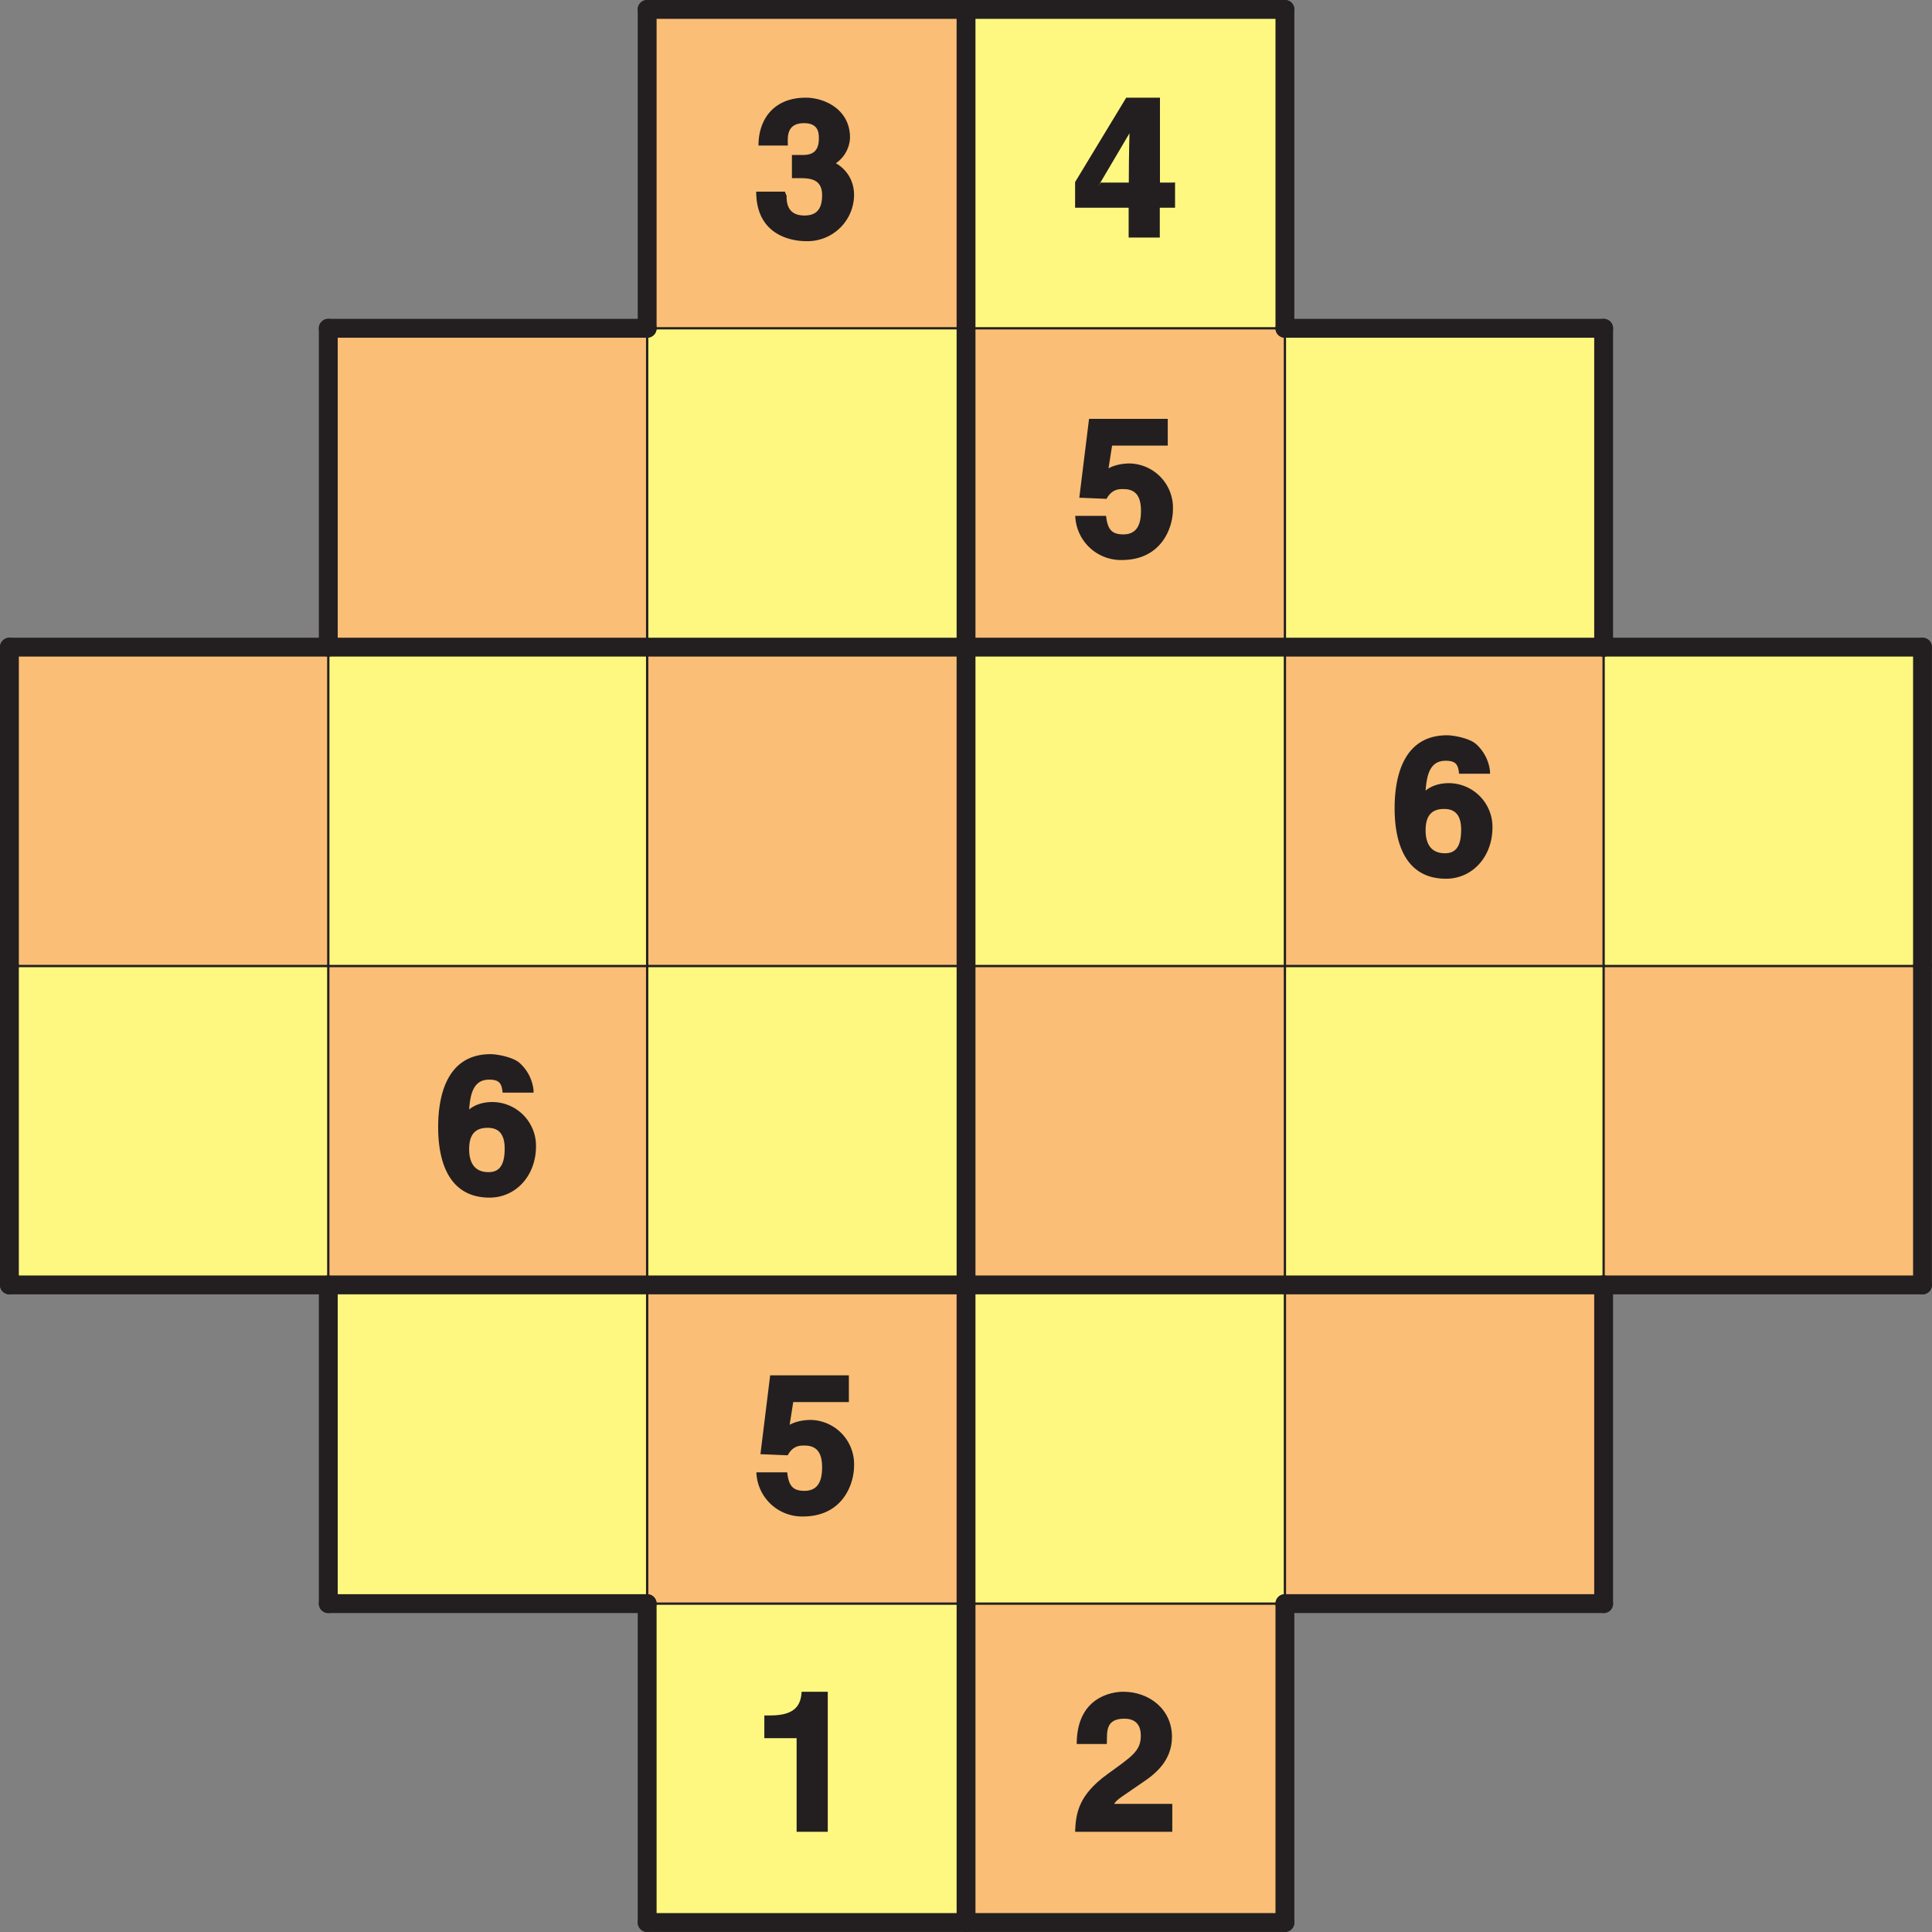
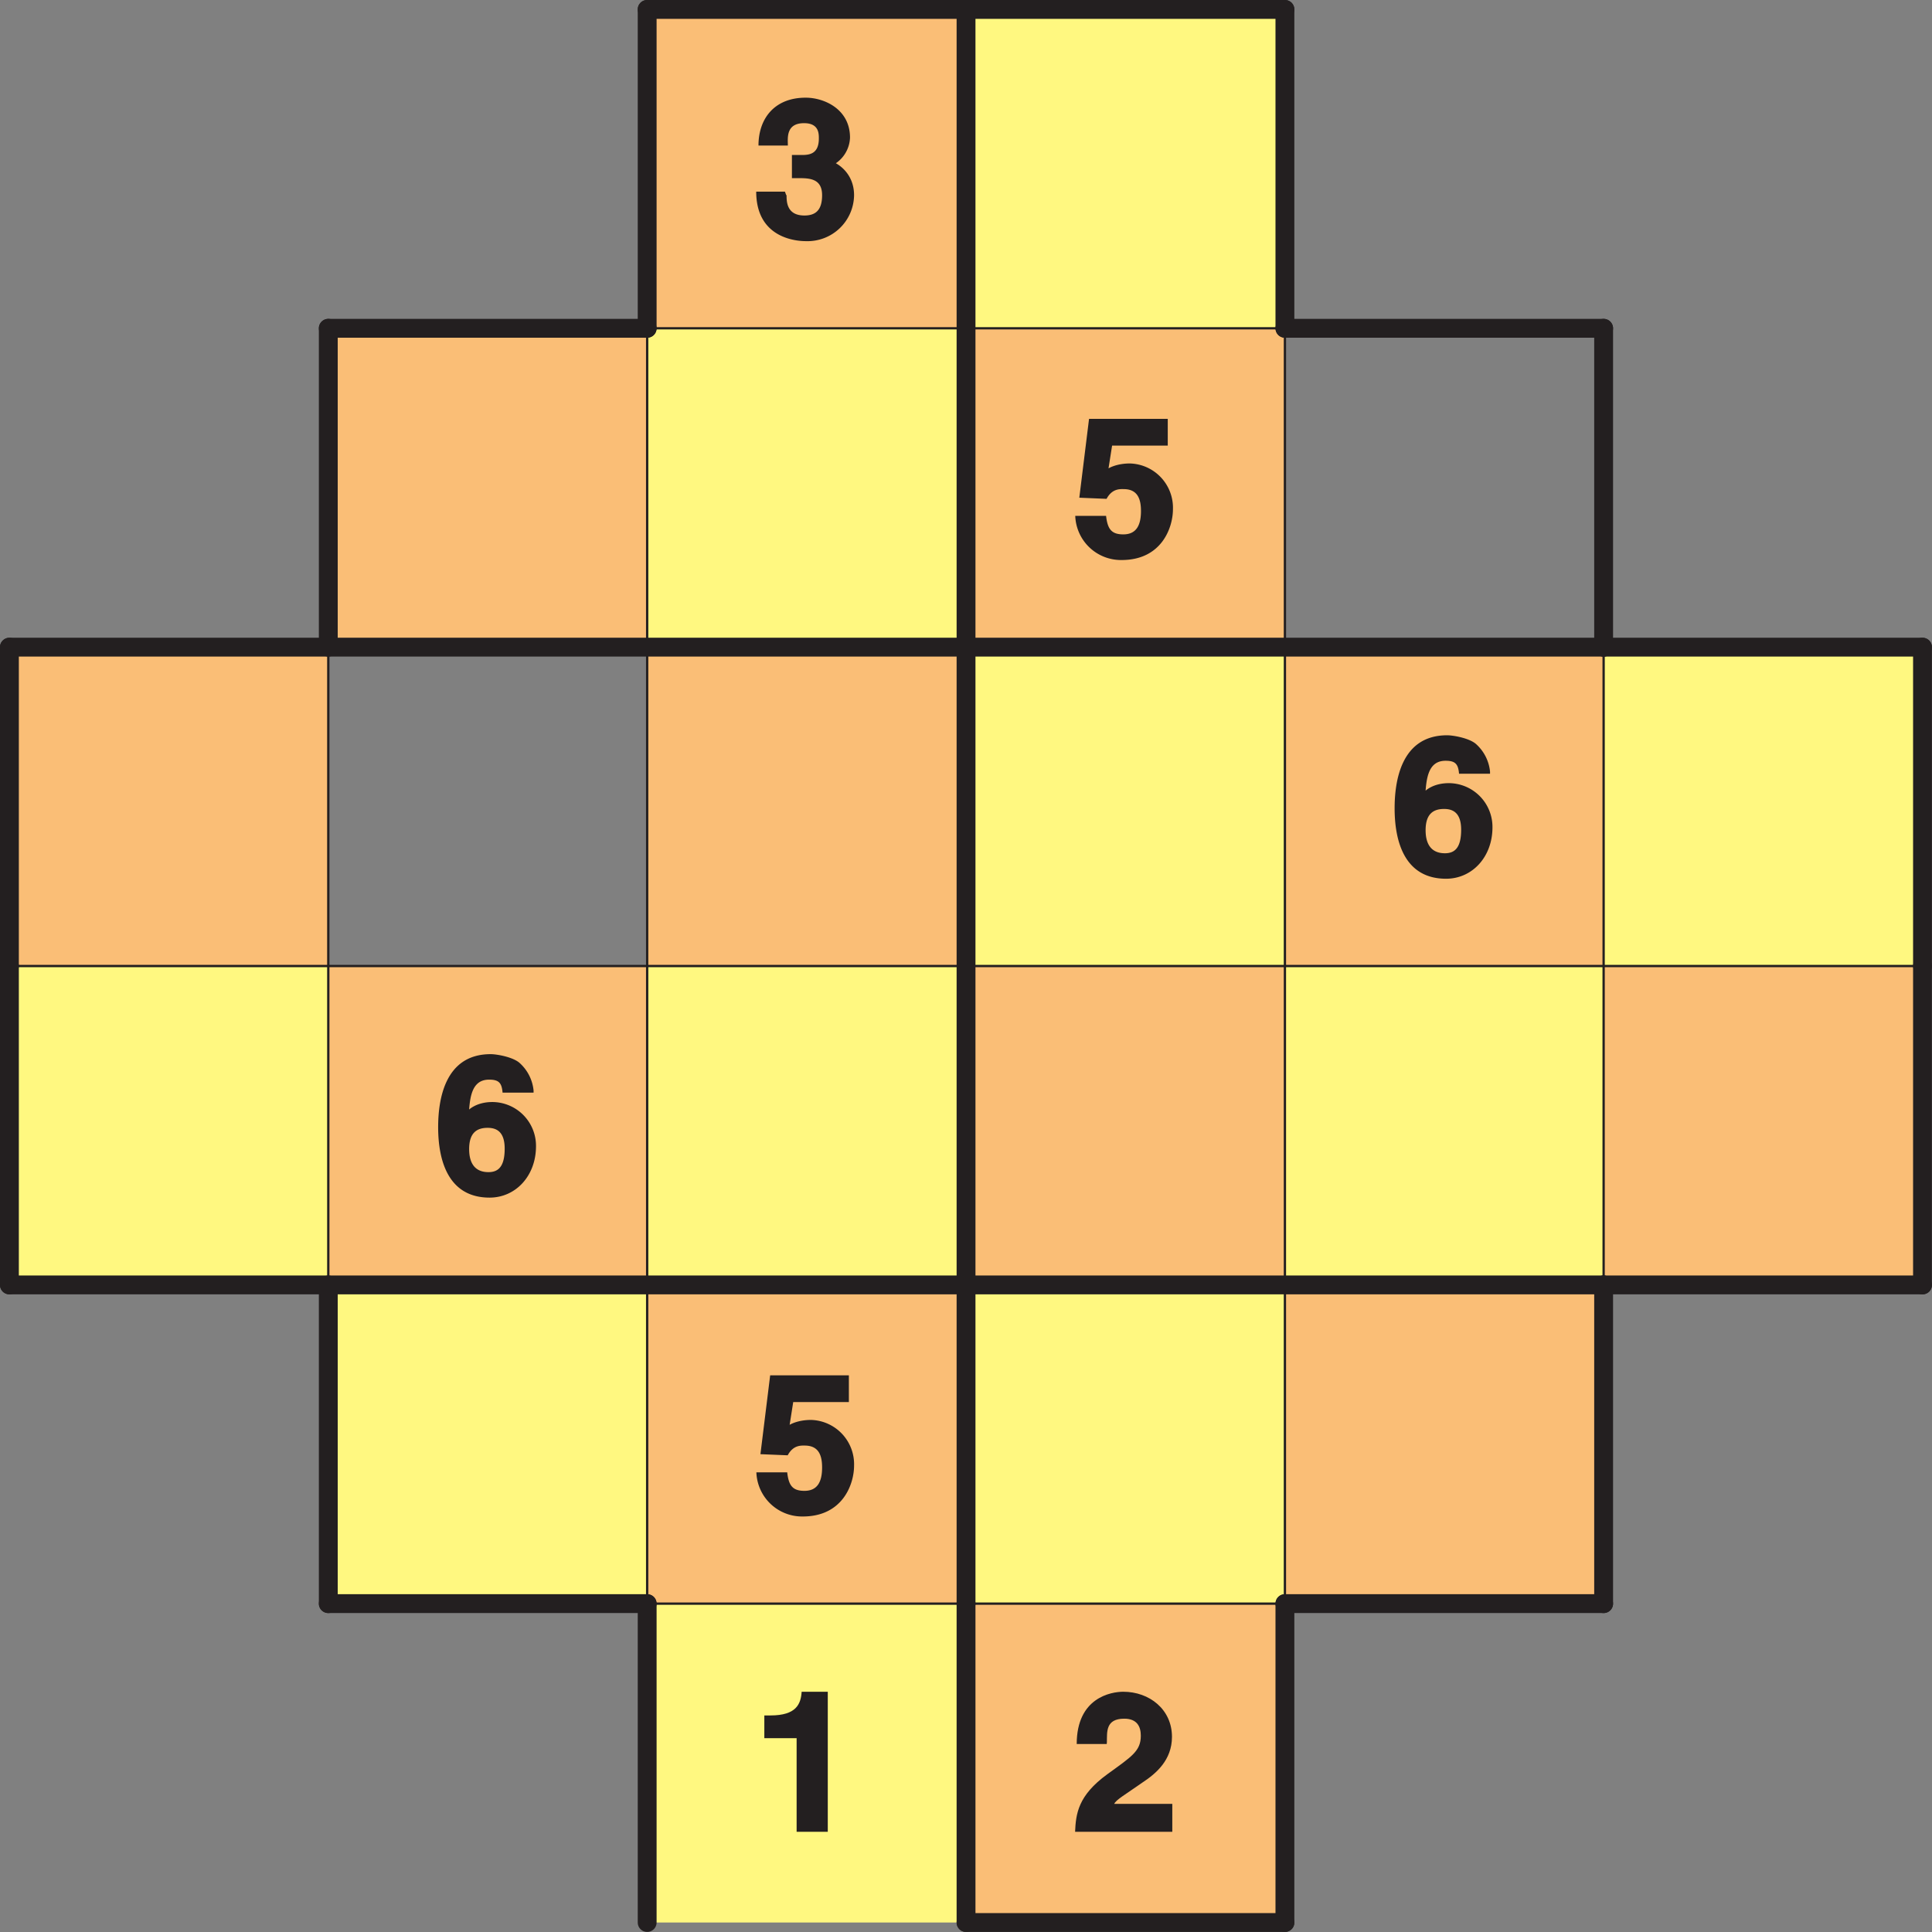
<svg xmlns="http://www.w3.org/2000/svg" xmlns:xlink="http://www.w3.org/1999/xlink" width="158.74" height="158.74" viewBox="0 0 119.055 119.055">
  <rect x="0" y="0" width="119.055" height="119.055" fill="#808080" stroke="none" />
  <defs>
    <symbol overflow="visible" id="a">
      <path d="M2.52-3.66c.76 0 1.71-.09 1.71 1.05 0 .94-.42 1.25-1.09 1.25-1.1 0-1.1-.87-1.1-1.26l-.02.01-.08-.22H.17C.17-.08 2.44.22 3.23.22A2.87 2.87 0 0 0 6.2-2.61c0-1.42-1.1-1.98-1.25-2.03v.14a2 2 0 0 0 1-1.66c0-1.76-1.6-2.46-2.72-2.46C1.34-8.63.31-7.38.31-5.67h1.81c0-.44-.14-1.38 1-1.38.91 0 .91.64.91.94 0 1.1-.76 1.02-1.26 1.02h-.4v1.43zm0 0" />
    </symbol>
    <symbol overflow="visible" id="b">
-       <path d="M1.6-3.17L3.7-6.73h-.17c0 .14-.05 1.43-.05 3.34H1.75zm4.6-.22h-.8v-5.23H3.32L.17-3.42v1.58h3.3V0h1.92v-1.84h.94V-3.4zm0 0" />
-     </symbol>
+       </symbol>
    <symbol overflow="visible" id="c">
      <path d="M2.34-6.83h3.54v-1.65H1.03l-.6 4.86 1.68.07c.34-.64.83-.6 1.05-.6.87 0 1.07.62 1.07 1.35 0 .9-.3 1.44-1.09 1.44-.73 0-.97-.33-1.06-1.14H.18A2.82 2.82 0 0 0 3.04.22C5.5.22 6.2-1.77 6.2-2.91a2.73 2.73 0 0 0-2.65-2.82c-.82 0-1.28.28-1.32.3l.22-1.4zm0 0" />
    </symbol>
    <symbol overflow="visible" id="d">
      <path d="M6.1-6.38a2.62 2.62 0 0 0-.83-1.67c-.41-.4-1.46-.57-1.8-.57C.57-8.63.22-5.7.22-4.12.22-2.03.86.22 3.39.22 5 .22 6.25-1.12 6.25-2.95a2.7 2.7 0 0 0-2.69-2.72c-.92 0-1.44.42-1.58.62l.13.14c.06-1.04.17-2.14 1.25-2.14.6 0 .78.2.83.8H6.1zM4.32-2.8c0 1.12-.4 1.45-1 1.45-.8 0-1.19-.51-1.19-1.42 0-1.05.52-1.31 1.14-1.31.52 0 1.05.21 1.05 1.28zm0 0" />
    </symbol>
    <symbol overflow="visible" id="e">
      <path d="M.81-5.77h1.85V0h1.92v-8.63H2.97c-.05.76-.33 1.46-1.92 1.46H.67v1.4zm0 0" />
    </symbol>
    <symbol overflow="visible" id="f">
      <path d="M2.13-5.53c.01-.63-.08-1.44 1.07-1.44.8 0 1.02.5 1.02 1.05 0 .95-.56 1.28-2.06 2.37C.34-2.23.22-1.1.17 0h5.99v-1.72H2.58c.12-.26.65-.55 1.76-1.33.82-.54 1.8-1.37 1.8-2.8 0-1.7-1.4-2.78-3-2.78-.75 0-2.87.36-2.87 3.22h1.85zm0 0" />
    </symbol>
    <clipPath id="g">
      <path d="M39 98h2v21.05h-2zm0 0" />
    </clipPath>
    <clipPath id="h">
      <path d="M58 98h3v21.05h-3zm0 0" />
    </clipPath>
    <clipPath id="i">
      <path d="M78 98h2v21.05h-2zm0 0" />
    </clipPath>
    <clipPath id="j">
      <path d="M98 39h21.05v2H98zm0 0" />
    </clipPath>
    <clipPath id="k">
      <path d="M98 78h21.05v2H98zm0 0" />
    </clipPath>
    <clipPath id="l">
      <path d="M39 117h22v2.05H39zm0 0" />
    </clipPath>
    <clipPath id="m">
      <path d="M58 117h22v2.05H58zm0 0" />
    </clipPath>
    <clipPath id="n">
      <path d="M117 39h2.05v22H117zm0 0" />
    </clipPath>
    <clipPath id="o">
      <path d="M117 58h2.05v22H117zm0 0" />
    </clipPath>
  </defs>
  <path d="M39.88.58h19.65v19.65H39.88zm0 0" fill="#fabe76" />
  <path d="M59.53.58h19.65v19.65H59.53zm0 0" fill="#fff880" />
  <path d="M20.23 20.23h19.65v19.65H20.23zm0 0" fill="#fabe76" />
  <path d="M39.88 20.23h19.65v19.65H39.88zm0 0" fill="#fff880" />
  <path d="M59.53 20.23h19.65v19.65H59.53zm0 0" fill="#fabe76" />
-   <path d="M79.18 20.23h19.64v19.65H79.18zm0 0" fill="#fff880" />
  <path d="M.58 39.88h19.65v19.65H.58zm0 0" fill="#fabe76" />
-   <path d="M20.23 39.88h19.65v19.65H20.23zm0 0" fill="#fff880" />
  <path d="M39.88 39.88h19.65v19.65H39.88zm0 0" fill="#fabe76" />
  <path d="M59.53 39.88h19.65v19.65H59.53zm0 0" fill="#fff880" />
  <path d="M79.18 39.88h19.64v19.65H79.18zm0 0" fill="#fabe76" />
  <path d="M98.82 39.88h19.65v19.65H98.82zm0 0M.58 59.53h19.65v19.65H.58zm0 0" fill="#fff880" />
  <path d="M20.23 59.53h19.65v19.65H20.23zm0 0" fill="#fabe76" />
  <path d="M39.88 59.53h19.65v19.65H39.88zm0 0" fill="#fff880" />
  <path d="M59.53 59.53h19.65v19.65H59.53zm0 0" fill="#fabe76" />
  <path d="M79.18 59.53h19.64v19.65H79.18zm0 0" fill="#fff880" />
  <path d="M98.82 59.53h19.65v19.65H98.82zm0 0" fill="#fabe76" />
  <path d="M20.23 79.18h19.65v19.64H20.23zm0 0" fill="#fff880" />
  <path d="M39.88 79.18h19.65v19.64H39.88zm0 0" fill="#fabe76" />
  <path d="M59.53 79.18h19.65v19.64H59.53zm0 0" fill="#fff880" />
  <path d="M79.18 79.18h19.64v19.64H79.18zm0 0" fill="#fabe76" />
  <path d="M39.88 98.82h19.65v19.65H39.88zm0 0" fill="#fff880" />
  <path d="M59.53 98.82h19.65v19.65H59.53zm0 0" fill="#fabe76" />
  <use xlink:href="#a" x="46.43" y="14.64" fill="#231f20" />
  <use xlink:href="#b" x="66.08" y="14.64" fill="#231f20" />
  <use xlink:href="#c" x="66.08" y="34.29" fill="#231f20" />
  <use xlink:href="#d" x="85.72" y="53.93" fill="#231f20" />
  <use xlink:href="#d" x="26.78" y="73.58" fill="#231f20" />
  <use xlink:href="#c" x="46.43" y="93.23" fill="#231f20" />
  <use xlink:href="#e" x="46.43" y="112.88" fill="#231f20" />
  <use xlink:href="#f" x="66.08" y="112.88" fill="#231f20" />
  <path d="M20.23 20.23v19.65" fill="none" stroke-width="1.162" stroke-linecap="round" stroke-linejoin="round" stroke="#231f20" stroke-miterlimit="10" />
  <path d="M20.23 39.88v19.65M20.23 59.53v19.65" fill="none" stroke-width=".142" stroke-linecap="round" stroke-linejoin="round" stroke="#231f20" stroke-miterlimit="10" />
  <path d="M20.23 79.18v19.64M39.88.58v19.65" fill="none" stroke-width="1.162" stroke-linecap="round" stroke-linejoin="round" stroke="#231f20" stroke-miterlimit="10" />
  <path d="M39.88 20.23v19.65M39.88 39.88v19.65M39.88 59.53v19.65M39.88 79.18v19.64" fill="none" stroke-width=".142" stroke-linecap="round" stroke-linejoin="round" stroke="#231f20" stroke-miterlimit="10" />
  <g clip-path="url(#g)">
    <path d="M39.88 98.82v19.65" fill="none" stroke-width="1.162" stroke-linecap="round" stroke-linejoin="round" stroke="#231f20" stroke-miterlimit="10" />
  </g>
  <path d="M59.53.58v19.65M59.53 20.23v19.65M59.53 39.88v19.65M59.53 59.53v19.65M59.53 79.18v19.64" fill="none" stroke-width="1.162" stroke-linecap="round" stroke-linejoin="round" stroke="#231f20" stroke-miterlimit="10" />
  <g clip-path="url(#h)">
    <path d="M59.53 98.82v19.65" fill="none" stroke-width="1.162" stroke-linecap="round" stroke-linejoin="round" stroke="#231f20" stroke-miterlimit="10" />
  </g>
  <path d="M79.18.58v19.65" fill="none" stroke-width="1.162" stroke-linecap="round" stroke-linejoin="round" stroke="#231f20" stroke-miterlimit="10" />
  <path d="M79.18 20.23v19.65M79.18 39.88v19.65M79.18 59.53v19.65M79.18 79.18v19.64" fill="none" stroke-width=".142" stroke-linecap="round" stroke-linejoin="round" stroke="#231f20" stroke-miterlimit="10" />
  <g clip-path="url(#i)">
    <path d="M79.18 98.82v19.65" fill="none" stroke-width="1.162" stroke-linecap="round" stroke-linejoin="round" stroke="#231f20" stroke-miterlimit="10" />
  </g>
  <path d="M98.82 20.23v19.65" fill="none" stroke-width="1.162" stroke-linecap="round" stroke-linejoin="round" stroke="#231f20" stroke-miterlimit="10" />
  <path d="M98.82 39.88v19.65M98.82 59.53v19.65" fill="none" stroke-width=".142" stroke-linecap="round" stroke-linejoin="round" stroke="#231f20" stroke-miterlimit="10" />
  <path d="M98.82 79.18v19.64M20.23 20.23h19.65" fill="none" stroke-width="1.162" stroke-linecap="round" stroke-linejoin="round" stroke="#231f20" stroke-miterlimit="10" />
  <path d="M39.88 20.23h19.65M59.53 20.23h19.65" fill="none" stroke-width=".142" stroke-linecap="round" stroke-linejoin="round" stroke="#231f20" stroke-miterlimit="10" />
  <path d="M79.18 20.23h19.64M.58 39.88h19.65M20.23 39.88h19.65M39.88 39.88h19.65M59.53 39.88h19.65M79.18 39.88h19.64" fill="none" stroke-width="1.162" stroke-linecap="round" stroke-linejoin="round" stroke="#231f20" stroke-miterlimit="10" />
  <g clip-path="url(#j)">
    <path d="M98.82 39.88h19.65" fill="none" stroke-width="1.162" stroke-linecap="round" stroke-linejoin="round" stroke="#231f20" stroke-miterlimit="10" />
  </g>
  <path d="M.58 59.53h19.65M20.23 59.53h19.65M39.88 59.53h19.65M59.53 59.53h19.65M79.18 59.53h19.64M98.82 59.53h19.65" fill="none" stroke-width=".142" stroke-linecap="round" stroke-linejoin="round" stroke="#231f20" stroke-miterlimit="10" />
  <path d="M.58 79.18h19.65M20.23 79.18h19.65M39.88 79.18h19.65M59.53 79.18h19.65M79.18 79.18h19.64" fill="none" stroke-width="1.162" stroke-linecap="round" stroke-linejoin="round" stroke="#231f20" stroke-miterlimit="10" />
  <g clip-path="url(#k)">
    <path d="M98.82 79.18h19.65" fill="none" stroke-width="1.162" stroke-linecap="round" stroke-linejoin="round" stroke="#231f20" stroke-miterlimit="10" />
  </g>
  <path d="M20.23 98.82h19.65" fill="none" stroke-width="1.162" stroke-linecap="round" stroke-linejoin="round" stroke="#231f20" stroke-miterlimit="10" />
  <path d="M39.88 98.82h19.65M59.53 98.82h19.65" fill="none" stroke-width=".142" stroke-linecap="round" stroke-linejoin="round" stroke="#231f20" stroke-miterlimit="10" />
  <path d="M79.18 98.82h19.64M39.88.58h19.65" fill="none" stroke-width="1.162" stroke-linecap="round" stroke-linejoin="round" stroke="#231f20" stroke-miterlimit="10" />
  <g clip-path="url(#l)">
-     <path d="M39.88 118.47h19.65" fill="none" stroke-width="1.162" stroke-linecap="round" stroke-linejoin="round" stroke="#231f20" stroke-miterlimit="10" />
-   </g>
+     </g>
  <path d="M59.53.58h19.65" fill="none" stroke-width="1.162" stroke-linecap="round" stroke-linejoin="round" stroke="#231f20" stroke-miterlimit="10" />
  <g clip-path="url(#m)">
    <path d="M59.53 118.47h19.65" fill="none" stroke-width="1.162" stroke-linecap="round" stroke-linejoin="round" stroke="#231f20" stroke-miterlimit="10" />
  </g>
  <path d="M.58 39.88v19.65" fill="none" stroke-width="1.162" stroke-linecap="round" stroke-linejoin="round" stroke="#231f20" stroke-miterlimit="10" />
  <g clip-path="url(#n)">
    <path d="M118.47 39.88v19.65" fill="none" stroke-width="1.162" stroke-linecap="round" stroke-linejoin="round" stroke="#231f20" stroke-miterlimit="10" />
  </g>
  <path d="M.58 59.53v19.65" fill="none" stroke-width="1.162" stroke-linecap="round" stroke-linejoin="round" stroke="#231f20" stroke-miterlimit="10" />
  <g clip-path="url(#o)">
    <path d="M118.47 59.53v19.65" fill="none" stroke-width="1.162" stroke-linecap="round" stroke-linejoin="round" stroke="#231f20" stroke-miterlimit="10" />
  </g>
</svg>